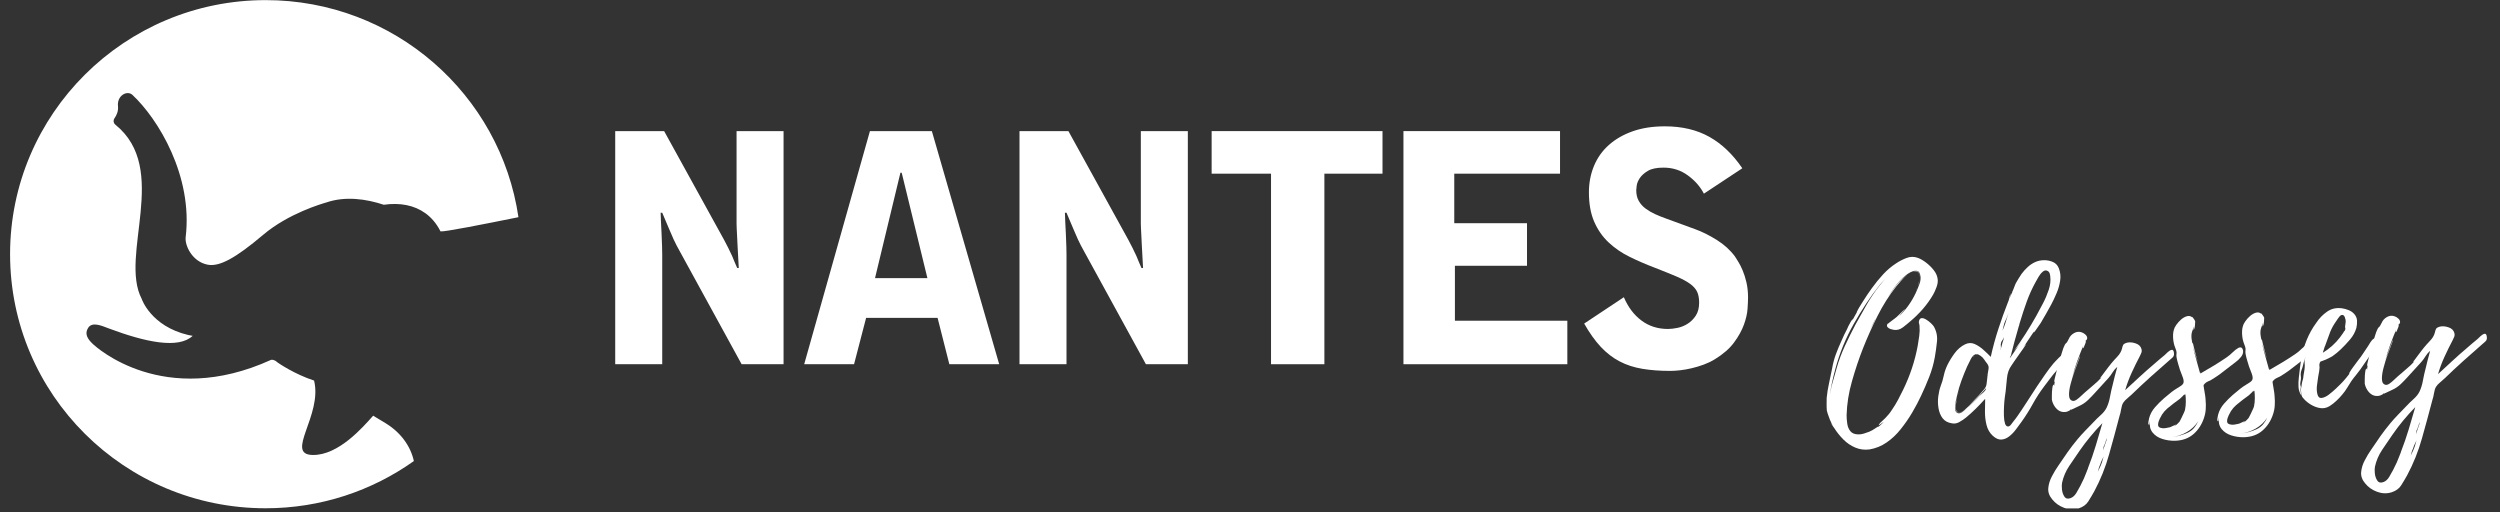
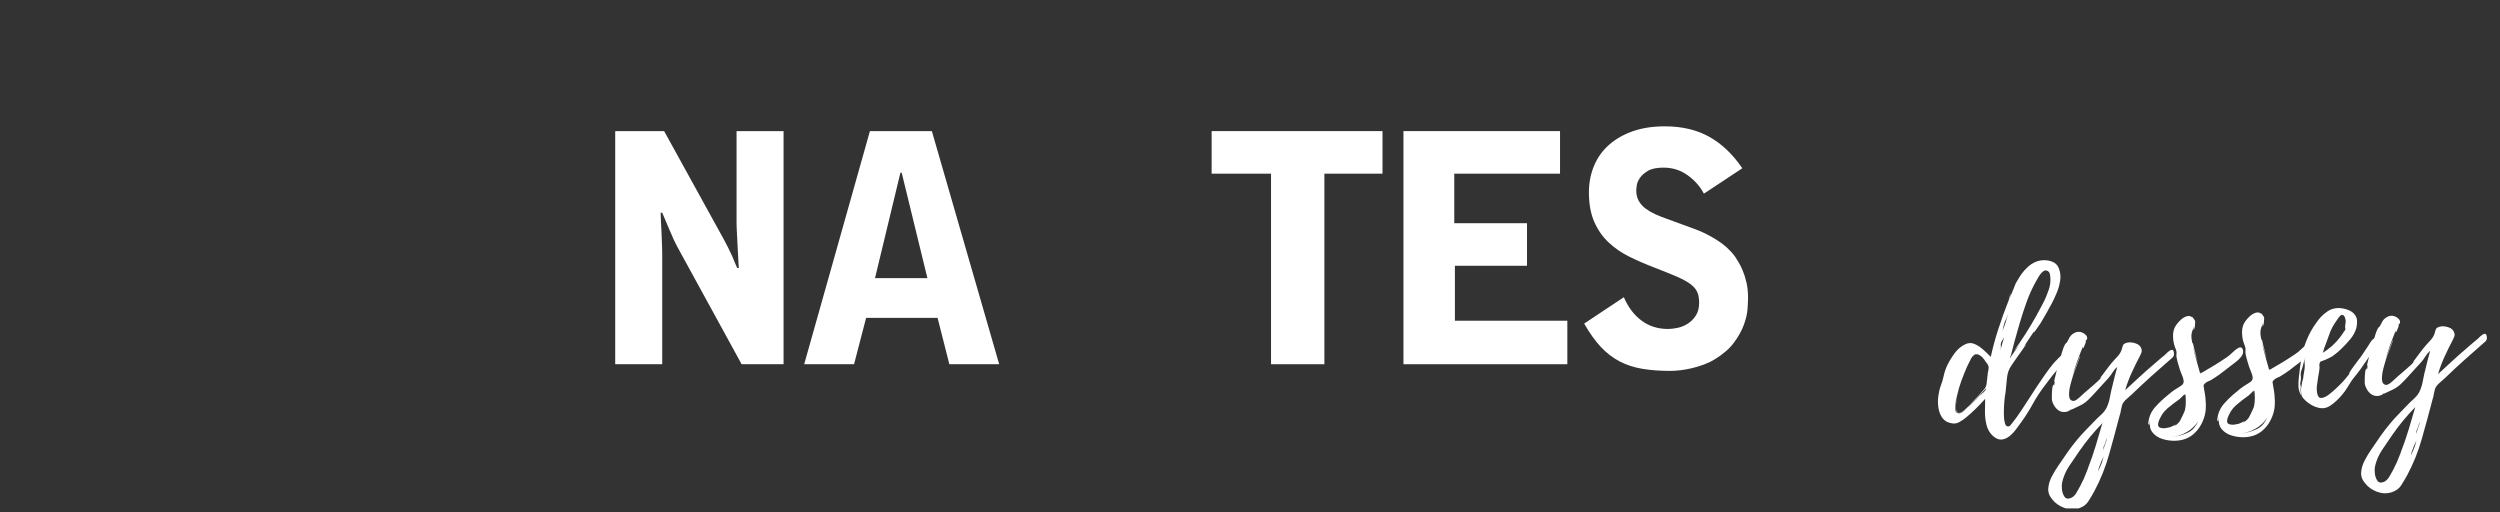
<svg xmlns="http://www.w3.org/2000/svg" width="800" zoomAndPan="magnify" viewBox="0 0 600 123" height="164" preserveAspectRatio="xMidYMid meet" version="1.0">
  <rect x="0" y="0" width="600" height="123" fill="#333333" stroke="none" />
  <defs>
    <g />
    <clipPath id="b2078da520">
      <path d="M 489 78 L 524 78 L 524 122.008 L 489 122.008 Z M 489 78 " clip-rule="nonzero" />
    </clipPath>
    <clipPath id="f392558284">
      <path d="M 564 74 L 597.578 74 L 597.578 119 L 564 119 Z M 564 74 " clip-rule="nonzero" />
    </clipPath>
    <clipPath id="d5cb26845a">
-       <path d="M 2.418 0 L 124.426 0 L 124.426 122 L 2.418 122 Z M 2.418 0 " clip-rule="nonzero" />
-     </clipPath>
+       </clipPath>
  </defs>
  <g fill="#ffffff" fill-opacity="1">
    <g transform="translate(438.543, 101.206)">
      <g>
-         <path d="M 21.984 -23.984 C 22.066 -24.504 22.266 -24.789 22.578 -24.844 C 22.898 -24.895 23.273 -24.789 23.703 -24.531 C 24.129 -24.281 24.52 -23.984 24.875 -23.641 C 25.227 -23.305 25.461 -23.039 25.578 -22.844 C 26.223 -21.707 26.473 -20.488 26.328 -19.188 C 26.191 -17.883 26.02 -16.645 25.812 -15.469 C 25.52 -13.844 25.066 -12.254 24.453 -10.703 C 23.848 -9.16 23.195 -7.656 22.5 -6.188 C 21.914 -4.926 21.211 -3.598 20.391 -2.203 C 19.566 -0.805 18.648 0.52 17.641 1.781 C 16.641 3.051 15.508 4.117 14.25 4.984 C 13 5.848 11.629 6.406 10.141 6.656 C 8.91 6.812 7.766 6.66 6.703 6.203 C 5.641 5.754 4.68 5.098 3.828 4.234 C 2.984 3.379 2.266 2.473 1.672 1.516 C 1.629 1.441 1.488 1.254 1.25 0.953 C 1.02 0.66 0.879 0.41 0.828 0.203 C 0.867 0.336 0.961 0.5 1.109 0.688 C 1.254 0.875 1.348 1.016 1.391 1.109 C 1.242 0.836 1.117 0.594 1.016 0.375 C 0.922 0.164 0.832 -0.039 0.75 -0.25 L 0.766 -0.156 C 0.766 -0.156 0.691 -0.336 0.547 -0.703 C 0.41 -1.066 0.27 -1.457 0.125 -1.875 C -0.008 -2.301 -0.082 -2.547 -0.094 -2.609 C -0.145 -3.117 -0.164 -3.629 -0.156 -4.141 C -0.145 -4.648 -0.141 -5.172 -0.141 -5.703 C -0.023 -6.879 0.16 -8.051 0.422 -9.219 C 0.68 -10.383 0.926 -11.551 1.156 -12.719 C 1.363 -13.926 1.664 -15.078 2.062 -16.172 C 2.469 -17.266 2.922 -18.352 3.422 -19.438 C 3.641 -19.938 3.852 -20.41 4.062 -20.859 C 4.281 -21.316 4.508 -21.77 4.75 -22.219 C 4.77 -22.32 4.875 -22.555 5.062 -22.922 C 5.25 -23.297 5.453 -23.672 5.672 -24.047 C 5.891 -24.422 6.039 -24.594 6.125 -24.562 L 5.828 -23.984 L 7.156 -26.359 L 7.047 -26.25 C 7.141 -26.426 7.238 -26.625 7.344 -26.844 C 7.457 -27.07 7.551 -27.242 7.625 -27.359 L 8.609 -28.938 C 8.953 -29.477 9.297 -30.008 9.641 -30.531 C 9.992 -31.062 10.352 -31.57 10.719 -32.062 C 11.539 -33.207 12.43 -34.301 13.391 -35.344 C 14.348 -36.383 15.398 -37.273 16.547 -38.016 C 17.305 -38.523 18.141 -38.953 19.047 -39.297 C 19.953 -39.641 20.859 -39.645 21.766 -39.312 C 22.422 -39.062 23.086 -38.672 23.766 -38.141 C 24.453 -37.609 25.051 -37.016 25.562 -36.359 C 26.082 -35.703 26.391 -35.016 26.484 -34.297 C 26.586 -33.734 26.504 -33.078 26.234 -32.328 C 25.961 -31.578 25.68 -30.957 25.391 -30.469 C 24.703 -29.281 23.891 -28.145 22.953 -27.062 C 22.016 -25.988 21.02 -25.008 19.969 -24.125 C 19.445 -23.664 18.848 -23.176 18.172 -22.656 C 17.504 -22.145 16.797 -21.938 16.047 -22.031 C 15.836 -22.062 15.566 -22.125 15.234 -22.219 C 14.91 -22.32 14.656 -22.477 14.469 -22.688 C 14.289 -22.906 14.281 -23.156 14.438 -23.438 C 14.426 -23.477 14.539 -23.551 14.781 -23.656 L 14.734 -23.656 C 14.766 -23.695 14.945 -23.836 15.281 -24.078 C 15.613 -24.316 15.93 -24.555 16.234 -24.797 C 16.535 -25.035 16.703 -25.172 16.734 -25.203 C 16.805 -25.273 16.988 -25.453 17.281 -25.734 C 17.57 -26.023 17.863 -26.312 18.156 -26.594 C 18.457 -26.883 18.625 -27.02 18.656 -27 C 18.656 -27 18.539 -26.863 18.312 -26.594 C 18.082 -26.32 17.848 -26.051 17.609 -25.781 C 17.367 -25.52 17.234 -25.352 17.203 -25.281 C 18.047 -26.07 18.801 -26.938 19.469 -27.875 C 20.145 -28.82 20.727 -29.816 21.219 -30.859 C 21.5 -31.453 21.797 -32.164 22.109 -33 C 22.43 -33.844 22.488 -34.617 22.281 -35.328 C 22.156 -35.828 21.914 -36.113 21.562 -36.188 C 21.219 -36.258 20.852 -36.223 20.469 -36.078 C 20.082 -35.941 19.723 -35.758 19.391 -35.531 C 18.367 -34.832 17.457 -33.969 16.656 -32.938 C 15.863 -31.906 15.148 -30.883 14.516 -29.875 C 15.148 -30.812 15.848 -31.781 16.609 -32.781 C 17.379 -33.781 18.242 -34.613 19.203 -35.281 C 18.68 -34.875 18.188 -34.391 17.719 -33.828 C 17.25 -33.273 16.863 -32.82 16.562 -32.469 C 14.844 -30.301 13.336 -27.926 12.047 -25.344 C 10.754 -22.77 9.598 -20.191 8.578 -17.609 C 7.609 -15.141 6.727 -12.516 5.938 -9.734 C 5.145 -6.961 4.711 -4.238 4.641 -1.562 C 4.641 -0.914 4.691 -0.238 4.797 0.469 C 4.898 1.188 5.148 1.789 5.547 2.281 C 5.941 2.77 6.551 3.023 7.375 3.047 C 7.852 3.066 8.316 3.004 8.766 2.859 C 9.223 2.711 9.66 2.562 10.078 2.406 C 10.336 2.289 10.57 2.176 10.781 2.062 C 11 1.945 11.207 1.816 11.406 1.672 C 11.406 1.672 11.488 1.613 11.656 1.5 C 11.82 1.383 11.977 1.289 12.125 1.219 C 12.281 1.145 12.305 1.16 12.203 1.266 C 12.473 1.086 12.711 0.891 12.922 0.672 C 13.129 0.461 13.348 0.25 13.578 0.031 C 13.547 0.031 13.43 0.109 13.234 0.266 C 13.047 0.43 12.848 0.578 12.641 0.703 C 12.441 0.836 12.344 0.906 12.344 0.906 C 12.375 0.664 12.613 0.348 13.062 -0.047 C 13.52 -0.453 13.812 -0.727 13.938 -0.875 C 14.207 -1.156 14.477 -1.457 14.75 -1.781 C 15.02 -2.102 15.266 -2.441 15.484 -2.797 C 16.035 -3.578 16.523 -4.375 16.953 -5.188 C 17.391 -6 17.805 -6.816 18.203 -7.641 C 19.879 -11.078 21.051 -14.625 21.719 -18.281 C 21.844 -19.039 21.961 -19.816 22.078 -20.609 C 22.191 -21.398 22.211 -22.188 22.141 -22.969 C 22.141 -23.133 22.109 -23.312 22.047 -23.5 C 21.984 -23.688 21.961 -23.848 21.984 -23.984 Z M 2.266 -12.891 C 2.785 -14.723 3.453 -16.508 4.266 -18.25 C 5.078 -20 5.922 -21.703 6.797 -23.359 C 7.672 -24.941 8.562 -26.523 9.469 -28.109 C 10.383 -29.691 11.398 -31.191 12.516 -32.609 C 12.816 -32.973 13.133 -33.359 13.469 -33.766 C 13.812 -34.18 14.16 -34.566 14.516 -34.922 C 14.191 -34.609 13.875 -34.27 13.562 -33.906 C 13.258 -33.551 12.957 -33.211 12.656 -32.891 C 11.469 -31.422 10.359 -29.898 9.328 -28.328 C 8.297 -26.766 7.312 -25.156 6.375 -23.5 C 5.438 -21.844 4.586 -20.098 3.828 -18.266 C 3.078 -16.43 2.457 -14.598 1.969 -12.766 C 1.645 -11.586 1.352 -10.383 1.094 -9.156 C 0.832 -7.926 0.645 -6.695 0.531 -5.469 C 0.645 -6.695 0.875 -7.941 1.219 -9.203 C 1.562 -10.473 1.91 -11.703 2.266 -12.891 Z M 21.219 -36.047 C 20.914 -36.023 20.695 -35.992 20.562 -35.953 C 21.195 -36.203 21.629 -36.176 21.859 -35.875 C 22.098 -35.582 22.195 -35.176 22.156 -34.656 C 22.164 -35.039 22.102 -35.363 21.969 -35.625 C 21.844 -35.883 21.594 -36.023 21.219 -36.047 Z M 21.703 -32.531 C 21.797 -32.801 21.891 -33.109 21.984 -33.453 C 22.086 -33.805 22.148 -34.156 22.172 -34.5 C 22.148 -34.156 22.098 -33.805 22.016 -33.453 C 21.93 -33.109 21.828 -32.801 21.703 -32.531 Z M 11.266 -24.047 C 11.203 -23.984 11.176 -23.938 11.188 -23.906 C 11.188 -23.906 11.18 -23.91 11.172 -23.922 C 11.172 -23.941 11.188 -23.969 11.219 -24 L 10.203 -22 L 11.141 -23.734 L 11.328 -24.109 L 11.219 -24 Z M 21.578 -32.062 C 21.516 -31.82 21.438 -31.645 21.344 -31.531 Z M 11.375 -24.203 L 11.594 -24.734 L 11.266 -24.109 L 11.328 -24.156 Z M 19.797 -35.672 C 19.734 -35.598 19.664 -35.555 19.594 -35.547 Z M 10.062 -21.641 L 9.906 -21.422 Z M 10.062 -21.641 " />
-       </g>
+         </g>
    </g>
  </g>
  <g fill="#ffffff" fill-opacity="1">
    <g transform="translate(466.095, 99.792)">
      <g>
        <path d="M 29.562 -14.016 C 29.664 -13.379 29.43 -12.789 28.859 -12.25 C 28.297 -11.707 27.82 -11.223 27.438 -10.797 C 26.914 -10.211 26.414 -9.598 25.938 -8.953 C 25.457 -8.316 24.977 -7.68 24.5 -7.047 C 23.5 -5.734 22.594 -4.336 21.781 -2.859 C 20.969 -1.379 20.066 0.051 19.078 1.438 C 18.691 1.969 18.254 2.562 17.766 3.219 C 17.285 3.875 16.75 4.438 16.156 4.906 C 15.562 5.383 14.93 5.648 14.266 5.703 C 13.598 5.754 12.906 5.457 12.188 4.812 C 11.438 4.125 10.93 3.254 10.672 2.203 C 10.41 1.16 10.285 0.078 10.297 -1.047 C 10.305 -2.172 10.32 -3.18 10.344 -4.078 C 9.633 -3.285 8.891 -2.5 8.109 -1.719 C 7.328 -0.945 6.516 -0.211 5.672 0.484 C 5.203 0.848 4.691 1.188 4.141 1.5 C 3.598 1.82 3.016 1.926 2.391 1.812 C 1.391 1.664 0.633 1.254 0.125 0.578 C -0.375 -0.086 -0.703 -0.895 -0.859 -1.844 C -1.016 -2.801 -1.031 -3.75 -0.906 -4.688 C -0.781 -5.633 -0.586 -6.457 -0.328 -7.156 C -0.016 -7.957 0.227 -8.781 0.406 -9.625 C 0.582 -10.477 0.867 -11.32 1.266 -12.156 C 1.734 -13.113 2.316 -14.066 3.016 -15.016 C 3.723 -15.973 4.562 -16.688 5.531 -17.156 C 6.32 -17.539 7.094 -17.562 7.844 -17.219 C 8.602 -16.875 9.312 -16.398 9.969 -15.797 C 10.633 -15.203 11.207 -14.648 11.688 -14.141 C 12.188 -16.422 12.797 -18.66 13.516 -20.859 C 14.234 -23.066 15.02 -25.254 15.875 -27.422 C 15.945 -27.492 16.039 -27.805 16.156 -28.359 C 16.27 -28.91 16.426 -29.258 16.625 -29.406 C 16.531 -29.332 16.438 -29.129 16.344 -28.797 C 16.258 -28.473 16.195 -28.207 16.156 -28 C 16.227 -28.27 16.332 -28.555 16.469 -28.859 C 16.613 -29.16 16.75 -29.445 16.875 -29.719 L 16.828 -29.719 C 16.879 -29.789 16.969 -29.984 17.094 -30.297 C 17.219 -30.609 17.336 -30.922 17.453 -31.234 C 17.578 -31.547 17.656 -31.734 17.688 -31.797 C 17.906 -32.18 18.129 -32.562 18.359 -32.938 C 18.598 -33.312 18.832 -33.676 19.062 -34.031 C 19.508 -34.645 20.02 -35.211 20.594 -35.734 C 21.164 -36.254 21.785 -36.656 22.453 -36.938 C 23.086 -37.207 23.781 -37.344 24.531 -37.344 C 25.281 -37.344 25.977 -37.195 26.625 -36.906 C 27.27 -36.625 27.734 -36.129 28.016 -35.422 C 28.391 -34.473 28.5 -33.484 28.344 -32.453 C 28.195 -31.422 27.91 -30.41 27.484 -29.422 C 27.066 -28.43 26.641 -27.531 26.203 -26.719 C 25.797 -25.977 25.379 -25.227 24.953 -24.469 C 24.535 -23.719 24.109 -22.984 23.672 -22.266 L 22.422 -20.469 L 21.984 -19.922 C 22.047 -20.066 22.062 -20.16 22.031 -20.203 L 21.641 -19.609 L 21.688 -19.609 L 21.641 -19.609 L 21.5 -19.406 L 19.453 -16.328 C 19.578 -16.504 19.719 -16.691 19.875 -16.891 C 20.039 -17.086 20.141 -17.172 20.172 -17.141 C 20.172 -17.141 20.004 -16.895 19.672 -16.406 C 19.348 -15.926 18.961 -15.379 18.516 -14.766 C 18.066 -14.148 17.66 -13.57 17.297 -13.031 C 16.941 -12.5 16.727 -12.18 16.656 -12.078 C 16.051 -11.254 15.691 -10.242 15.578 -9.047 C 15.473 -7.848 15.363 -6.754 15.25 -5.766 C 15.219 -5.523 15.156 -5.094 15.062 -4.469 C 14.977 -3.844 14.914 -3.129 14.875 -2.328 C 14.832 -1.523 14.82 -0.75 14.844 0 C 14.863 0.75 14.953 1.367 15.109 1.859 C 15.273 2.348 15.531 2.582 15.875 2.562 C 16.113 2.551 16.352 2.379 16.594 2.047 C 16.832 1.711 17.016 1.473 17.141 1.328 C 17.492 0.898 17.828 0.457 18.141 0 C 18.453 -0.469 18.77 -0.93 19.094 -1.391 C 19.727 -2.348 20.352 -3.305 20.969 -4.266 C 21.594 -5.223 22.207 -6.172 22.812 -7.109 C 23.438 -8.023 24.066 -8.945 24.703 -9.875 C 25.336 -10.801 26.008 -11.691 26.719 -12.547 C 26.789 -12.617 26.961 -12.805 27.234 -13.109 C 27.516 -13.41 27.805 -13.711 28.109 -14.016 C 28.422 -14.328 28.719 -14.516 29 -14.578 C 29.289 -14.648 29.477 -14.484 29.562 -14.078 Z M 10.938 -9.672 L 10.922 -9.875 C 10.992 -10.363 11.07 -10.82 11.156 -11.25 C 11.238 -11.688 11.133 -12.102 10.844 -12.5 C 10.582 -12.82 10.332 -13.164 10.094 -13.531 C 9.852 -13.895 9.555 -14.191 9.203 -14.422 C 9.055 -14.516 8.895 -14.609 8.719 -14.703 C 8.551 -14.797 8.379 -14.801 8.203 -14.719 C 8.141 -14.719 8.086 -14.703 8.047 -14.672 L 8.312 -14.844 C 7.758 -14.77 7.297 -14.379 6.922 -13.672 C 6.555 -12.973 6.25 -12.348 6 -11.797 C 5.52 -10.703 5.066 -9.578 4.641 -8.422 C 4.223 -7.273 3.879 -6.102 3.609 -4.906 C 3.547 -4.625 3.441 -4.172 3.297 -3.547 C 3.16 -2.93 3.098 -2.332 3.109 -1.75 C 3.129 -1.164 3.348 -0.797 3.766 -0.641 C 4.078 -0.523 4.445 -0.613 4.875 -0.906 C 5.301 -1.207 5.66 -1.504 5.953 -1.797 C 5.629 -1.504 5.301 -1.254 4.969 -1.047 C 4.633 -0.848 4.348 -0.758 4.109 -0.781 C 3.566 -0.781 3.27 -1.098 3.219 -1.734 C 3.176 -2.367 3.27 -3.109 3.5 -3.953 C 3.727 -4.797 3.941 -5.566 4.141 -6.266 C 3.93 -5.598 3.727 -4.844 3.531 -4 C 3.344 -3.156 3.266 -2.426 3.297 -1.812 C 3.328 -1.195 3.582 -0.863 4.062 -0.812 C 4.469 -0.801 4.898 -0.988 5.359 -1.375 C 5.816 -1.758 6.266 -2.188 6.703 -2.656 C 7.141 -3.125 7.473 -3.484 7.703 -3.734 C 8.086 -4.129 8.473 -4.531 8.859 -4.938 C 9.242 -5.352 9.613 -5.781 9.969 -6.219 C 10.395 -6.664 10.633 -7.156 10.688 -7.688 C 10.75 -8.227 10.816 -8.805 10.891 -9.422 C 10.891 -9.422 10.883 -9.445 10.875 -9.5 C 10.875 -9.551 10.895 -9.609 10.938 -9.672 Z M 18.547 -21.906 C 18.516 -21.875 18.504 -21.82 18.516 -21.75 L 18.375 -21.5 C 18.352 -21.32 18.344 -21.234 18.344 -21.234 C 17.695 -19.023 17.094 -16.797 16.531 -14.547 C 16.562 -14.609 16.641 -14.707 16.766 -14.844 C 16.641 -14.676 16.531 -14.508 16.438 -14.344 C 16.352 -14.188 16.289 -14.023 16.25 -13.859 L 16.453 -14.062 L 16.781 -14.547 L 19.203 -18.062 L 18.25 -16.734 L 17.188 -15.5 C 19.164 -18.219 20.988 -21.07 22.656 -24.062 C 23.125 -24.914 23.641 -25.879 24.203 -26.953 C 24.766 -28.023 25.227 -29.113 25.594 -30.219 C 25.969 -31.32 26.094 -32.391 25.969 -33.422 C 25.957 -33.66 25.91 -33.91 25.828 -34.172 C 25.742 -34.441 25.578 -34.641 25.328 -34.766 C 24.941 -34.984 24.551 -34.922 24.156 -34.578 C 23.758 -34.234 23.422 -33.812 23.141 -33.312 C 22.859 -32.82 22.641 -32.438 22.484 -32.156 C 21.648 -30.656 20.93 -29.078 20.328 -27.422 C 19.734 -25.766 19.188 -24.102 18.688 -22.438 L 18.688 -22.375 C 18.688 -22.375 18.676 -22.359 18.656 -22.328 C 18.645 -22.297 18.625 -22.242 18.594 -22.172 L 18.594 -22.125 C 18.562 -22.082 18.547 -22.008 18.547 -21.906 Z M 14.484 -17.5 C 14.535 -17.645 14.609 -17.863 14.703 -18.156 C 14.797 -18.445 14.836 -18.695 14.828 -18.906 C 14.805 -18.695 14.707 -18.469 14.531 -18.219 C 14.352 -17.977 14.234 -17.77 14.172 -17.594 C 14.078 -17.281 14.055 -16.969 14.109 -16.656 C 14.16 -16.352 14.094 -16.062 13.906 -15.781 C 13.977 -15.789 14.008 -15.832 14 -15.906 C 14.062 -15.969 14.148 -16.211 14.266 -16.641 C 14.391 -17.078 14.461 -17.363 14.484 -17.5 Z M 7.078 -2.938 L 6.297 -2.172 L 6.344 -2.172 C 6.695 -2.492 7.051 -2.828 7.406 -3.172 C 7.77 -3.523 8.117 -3.875 8.453 -4.219 C 8.703 -4.52 9.113 -4.914 9.688 -5.406 C 10.27 -5.895 10.566 -6.305 10.578 -6.641 C 9.473 -5.359 8.305 -4.125 7.078 -2.938 Z M 15.172 -22.188 C 15.285 -22.57 15.414 -22.984 15.562 -23.422 C 15.719 -23.859 15.852 -24.285 15.969 -24.703 C 15.844 -24.359 15.711 -24.008 15.578 -23.656 C 15.441 -23.301 15.297 -22.984 15.141 -22.703 C 14.984 -22.359 14.863 -21.988 14.781 -21.594 C 14.707 -21.195 14.613 -20.805 14.5 -20.422 C 14.77 -21.016 14.992 -21.602 15.172 -22.188 Z M 18.516 -21.75 L 18.375 -21.5 C 18.375 -21.457 18.363 -21.41 18.344 -21.359 C 18.332 -21.316 18.332 -21.273 18.344 -21.234 Z M 7.812 -14.453 C 7.75 -14.379 7.68 -14.297 7.609 -14.203 C 7.547 -14.117 7.484 -14.078 7.422 -14.078 C 7.453 -14.078 7.5 -14.117 7.562 -14.203 C 7.625 -14.297 7.707 -14.379 7.812 -14.453 Z M 9.25 -14.625 L 9.547 -14.438 C 9.484 -14.5 9.383 -14.562 9.25 -14.625 Z M 19.312 -16.062 C 19.312 -16.062 19.316 -16.078 19.328 -16.109 C 19.348 -16.148 19.375 -16.188 19.406 -16.219 C 19.344 -16.145 19.312 -16.094 19.312 -16.062 Z M 19.406 -16.219 C 19.406 -16.219 19.41 -16.223 19.422 -16.234 C 19.441 -16.254 19.453 -16.285 19.453 -16.328 Z M 19.406 -16.219 " />
      </g>
    </g>
  </g>
  <g clip-path="url(#b2078da520)">
    <g fill="#ffffff" fill-opacity="1">
      <g transform="translate(492.573, 98.434)">
        <g>
          <path d="M 29.172 -13.75 C 29.254 -13.27 29.129 -12.883 28.797 -12.594 C 28.461 -12.312 28.129 -12.02 27.797 -11.719 L 23.531 -7.953 C 22.781 -7.285 22.031 -6.598 21.281 -5.891 C 20.531 -5.18 19.781 -4.469 19.031 -3.75 C 18.727 -3.457 18.375 -3.145 17.969 -2.812 C 17.562 -2.488 17.234 -2.133 16.984 -1.75 C 16.766 -1.395 16.602 -0.883 16.5 -0.219 C 16.395 0.438 16.266 0.984 16.109 1.422 C 15.316 4.461 14.484 7.531 13.609 10.625 C 12.742 13.719 11.562 16.664 10.062 19.469 C 9.594 20.312 9.113 21.117 8.625 21.891 C 8.133 22.672 7.375 23.227 6.344 23.562 C 5.195 23.926 4.031 23.891 2.844 23.453 C 1.656 23.016 0.695 22.336 -0.031 21.422 C -0.758 20.566 -1.078 19.66 -0.984 18.703 C -0.898 17.754 -0.609 16.812 -0.109 15.875 C 0.379 14.938 0.883 14.098 1.406 13.359 C 2.133 12.266 2.879 11.176 3.641 10.094 C 4.41 9.008 5.219 7.961 6.062 6.953 C 6.656 6.242 7.273 5.555 7.922 4.891 C 8.578 4.223 9.227 3.551 9.875 2.875 C 10.332 2.375 10.895 1.82 11.562 1.219 C 12.238 0.625 12.727 0.008 13.031 -0.625 C 13.406 -1.426 13.676 -2.312 13.844 -3.281 C 14.02 -4.25 14.223 -5.16 14.453 -6.016 C 14.617 -6.734 14.797 -7.457 14.984 -8.188 C 15.172 -8.926 15.367 -9.66 15.578 -10.391 C 15.172 -10.055 14.801 -9.625 14.469 -9.094 C 14.145 -8.562 13.805 -8.098 13.453 -7.703 L 10.234 -4.172 C 9.723 -3.598 9.164 -3.02 8.562 -2.438 C 7.957 -1.852 7.289 -1.395 6.562 -1.062 C 6.457 -1.02 6.227 -0.91 5.875 -0.734 C 5.531 -0.566 5.207 -0.414 4.906 -0.281 C 4.613 -0.145 4.453 -0.07 4.422 -0.062 L 4.5 -0.188 L 4.219 -0.062 C 4.383 -0.07 4.316 -0.004 4.016 0.141 C 3.711 0.297 3.508 0.379 3.406 0.391 C 2.832 0.523 2.281 0.469 1.75 0.219 C 1.27 -0.031 0.859 -0.414 0.516 -0.938 C 0.18 -1.469 -0.031 -1.992 -0.125 -2.516 C -0.133 -2.648 -0.133 -3.004 -0.125 -3.578 C -0.125 -4.16 -0.086 -4.734 -0.016 -5.297 C 0.055 -5.859 0.18 -6.129 0.359 -6.109 C 0.422 -6.117 0.438 -6.07 0.406 -5.969 C 0.383 -5.863 0.391 -5.797 0.422 -5.766 C 0.441 -5.93 0.461 -6.117 0.484 -6.328 C 0.516 -6.535 0.547 -6.723 0.578 -6.891 L 0.469 -6.781 C 0.406 -6.77 0.438 -7.035 0.562 -7.578 C 0.688 -8.117 0.844 -8.754 1.031 -9.484 C 1.219 -10.211 1.395 -10.867 1.562 -11.453 C 1.738 -12.047 1.844 -12.395 1.875 -12.5 C 2.051 -13.02 2.219 -13.555 2.375 -14.109 C 2.531 -14.672 2.734 -15.195 2.984 -15.688 C 3.078 -15.863 3.18 -15.992 3.297 -16.078 C 3.41 -16.172 3.504 -16.285 3.578 -16.422 C 3.629 -16.504 3.688 -16.613 3.75 -16.75 C 3.812 -16.883 3.879 -17.008 3.953 -17.125 C 4.191 -17.707 4.613 -18.164 5.219 -18.5 C 5.832 -18.844 6.453 -18.895 7.078 -18.656 C 7.367 -18.57 7.664 -18.383 7.969 -18.094 C 8.27 -17.812 8.395 -17.492 8.344 -17.141 C 8.312 -17.004 8.238 -16.891 8.125 -16.797 C 8.008 -16.703 7.922 -16.609 7.859 -16.516 C 7.891 -16.516 7.91 -16.52 7.922 -16.531 C 7.941 -16.551 7.973 -16.562 8.016 -16.562 C 8.078 -16.562 8.055 -16.41 7.953 -16.109 C 7.848 -15.816 7.734 -15.531 7.609 -15.25 C 7.492 -14.977 7.406 -14.844 7.344 -14.844 C 7.301 -14.832 7.289 -14.906 7.312 -15.062 C 7.344 -15.219 7.375 -15.348 7.406 -15.453 C 6.914 -14.266 6.438 -13.039 5.969 -11.781 C 5.508 -10.531 5.113 -9.266 4.781 -7.984 C 4.863 -8.223 4.988 -8.609 5.156 -9.141 C 5.332 -9.68 5.535 -10.25 5.766 -10.844 C 5.992 -11.445 6.191 -11.957 6.359 -12.375 C 6.523 -12.789 6.625 -13 6.656 -13 C 6.695 -13 6.578 -12.648 6.297 -11.953 C 6.023 -11.254 5.703 -10.391 5.328 -9.359 C 4.961 -8.336 4.645 -7.305 4.375 -6.266 C 4.102 -5.234 3.977 -4.344 4 -3.594 C 4.02 -2.844 4.27 -2.395 4.75 -2.25 C 5.07 -2.156 5.422 -2.238 5.797 -2.5 C 6.172 -2.758 6.539 -3.066 6.906 -3.422 C 7.281 -3.785 7.555 -4.039 7.734 -4.188 C 8.379 -4.77 9.086 -5.379 9.859 -6.016 C 10.629 -6.648 11.273 -7.27 11.797 -7.875 C 11.754 -7.844 11.703 -7.805 11.641 -7.766 C 11.578 -7.723 11.516 -7.703 11.453 -7.703 C 11.453 -7.703 11.57 -7.859 11.812 -8.172 C 12.051 -8.492 12.328 -8.863 12.641 -9.281 C 12.961 -9.695 13.258 -10.086 13.531 -10.453 C 13.801 -10.816 13.988 -11.055 14.094 -11.172 C 14.508 -11.672 15 -12.219 15.562 -12.812 C 16.133 -13.406 16.508 -14.035 16.688 -14.703 C 16.77 -15.086 16.867 -15.398 16.984 -15.641 C 17.109 -15.879 17.438 -16.066 17.969 -16.203 C 18.57 -16.336 19.25 -16.273 20 -16.016 C 20.75 -15.766 21.211 -15.305 21.391 -14.641 C 21.473 -14.328 21.469 -14.051 21.375 -13.812 C 21.289 -13.57 21.172 -13.305 21.016 -13.016 C 20.328 -11.711 19.664 -10.367 19.031 -8.984 C 18.395 -7.598 17.875 -6.203 17.469 -4.797 C 18.613 -5.848 19.75 -6.895 20.875 -7.938 C 22.008 -8.988 23.18 -10.023 24.391 -11.047 C 24.816 -11.441 25.242 -11.812 25.672 -12.156 C 26.098 -12.5 26.523 -12.852 26.953 -13.219 C 27.109 -13.395 27.352 -13.629 27.688 -13.922 C 28.02 -14.223 28.332 -14.406 28.625 -14.469 C 28.926 -14.531 29.109 -14.289 29.172 -13.75 Z M 8.547 13.906 C 9.242 12.125 9.863 10.332 10.406 8.531 C 10.945 6.727 11.477 4.926 12 3.125 C 10.988 4.164 10.023 5.238 9.109 6.344 C 8.191 7.445 7.316 8.602 6.484 9.812 C 5.703 10.945 4.891 12.141 4.047 13.391 C 3.211 14.648 2.641 15.988 2.328 17.406 C 2.242 17.781 2.234 18.316 2.297 19.016 C 2.367 19.711 2.57 20.301 2.906 20.781 C 3.238 21.258 3.742 21.363 4.422 21.094 C 4.953 20.883 5.398 20.469 5.766 19.844 C 6.129 19.219 6.438 18.672 6.688 18.203 C 7.332 16.984 7.863 15.797 8.281 14.641 C 8.281 14.641 8.285 14.625 8.297 14.594 C 8.316 14.562 8.328 14.523 8.328 14.484 C 8.328 14.484 8.328 14.473 8.328 14.453 C 8.328 14.441 8.344 14.438 8.375 14.438 L 8.375 14.391 L 8.547 13.969 Z M 11.484 13.047 C 11.359 13.285 11.25 13.562 11.156 13.875 C 11.07 14.188 10.988 14.488 10.906 14.781 L 11.312 13.922 C 11.562 13.43 11.758 12.953 11.906 12.484 C 12.062 12.016 12.191 11.555 12.297 11.109 C 12.148 11.422 12 11.742 11.844 12.078 C 11.688 12.41 11.566 12.734 11.484 13.047 Z M 12.938 7.375 C 13 7.238 13.016 7.094 12.984 6.938 C 12.961 6.789 12.938 6.648 12.906 6.516 C 12.977 6.785 12.945 7.102 12.812 7.469 C 12.676 7.832 12.566 8.141 12.484 8.391 C 12.379 8.523 12.305 8.711 12.266 8.953 C 12.234 9.203 12.191 9.441 12.141 9.672 Z M 11.531 11.812 C 11.582 11.738 11.645 11.633 11.719 11.5 Z M 11.531 11.812 " />
        </g>
      </g>
    </g>
  </g>
  <g fill="#ffffff" fill-opacity="1">
    <g transform="translate(518.643, 97.096)">
      <g>
        <path d="M 19.688 -13.062 L 19.688 -13.016 C 19.77 -12.461 19.609 -11.938 19.203 -11.438 C 18.805 -10.938 18.336 -10.492 17.797 -10.109 C 17.266 -9.723 16.816 -9.379 16.453 -9.078 C 15.734 -8.504 15.008 -7.945 14.281 -7.406 C 13.562 -6.875 12.801 -6.367 12 -5.891 C 11.801 -5.785 11.566 -5.676 11.297 -5.562 C 11.023 -5.445 10.797 -5.301 10.609 -5.125 C 10.336 -4.863 10.203 -4.688 10.203 -4.594 C 10.211 -4.508 10.25 -4.266 10.312 -3.859 C 10.395 -3.422 10.473 -2.961 10.547 -2.484 C 10.629 -2.016 10.68 -1.539 10.703 -1.062 C 10.773 -0.344 10.785 0.375 10.734 1.094 C 10.691 1.812 10.551 2.52 10.312 3.219 C 9.781 4.812 8.93 6.109 7.766 7.109 C 6.609 8.109 5.145 8.633 3.375 8.688 C 2.312 8.707 1.289 8.562 0.312 8.25 C -0.656 7.945 -1.43 7.438 -2.016 6.719 C -2.598 6 -2.816 5.066 -2.672 3.922 C -2.703 3.973 -2.734 4.148 -2.766 4.453 C -2.805 4.766 -2.848 4.898 -2.891 4.859 C -3.055 4.773 -3.098 4.523 -3.016 4.109 C -2.941 3.691 -2.891 3.414 -2.859 3.281 C -2.598 2.301 -2.117 1.414 -1.422 0.625 C -0.734 -0.156 -0.031 -0.859 0.688 -1.484 C 1.125 -1.836 1.547 -2.188 1.953 -2.531 C 2.359 -2.883 2.773 -3.207 3.203 -3.5 C 3.535 -3.727 3.984 -4.008 4.547 -4.344 C 5.109 -4.676 5.398 -5.016 5.422 -5.359 C 5.473 -5.734 5.367 -6.227 5.109 -6.844 C 4.859 -7.469 4.672 -7.961 4.547 -8.328 C 4.422 -8.797 4.273 -9.281 4.109 -9.781 C 3.953 -10.289 3.828 -10.801 3.734 -11.312 C 3.68 -11.656 3.676 -11.945 3.719 -12.188 C 3.758 -12.426 3.734 -12.695 3.641 -13 C 3.484 -13.395 3.344 -13.785 3.219 -14.172 C 3.094 -14.566 3.004 -14.984 2.953 -15.422 C 2.898 -15.867 2.879 -16.305 2.891 -16.734 C 2.898 -17.16 2.969 -17.578 3.094 -17.984 C 3.164 -18.305 3.363 -18.695 3.688 -19.156 C 4.008 -19.613 4.383 -20.031 4.812 -20.406 C 5.25 -20.789 5.703 -21.051 6.172 -21.188 C 6.648 -21.332 7.07 -21.266 7.438 -20.984 C 7.426 -21.117 7.535 -21.031 7.766 -20.719 C 8.004 -20.406 8.148 -20.16 8.203 -19.984 C 8.203 -19.922 8.191 -19.719 8.172 -19.375 C 8.16 -19.031 8.117 -18.703 8.047 -18.391 C 7.984 -18.086 7.898 -17.938 7.797 -17.938 C 7.797 -17.938 7.805 -18.023 7.828 -18.203 C 7.848 -18.391 7.875 -18.57 7.906 -18.75 C 7.789 -18.395 7.66 -18.035 7.516 -17.672 C 7.379 -17.316 7.305 -16.953 7.297 -16.578 C 7.285 -16.234 7.312 -15.883 7.375 -15.531 C 7.438 -15.176 7.5 -14.844 7.562 -14.531 C 7.551 -14.664 7.578 -14.758 7.641 -14.812 C 7.641 -14.812 7.695 -14.562 7.812 -14.062 C 7.926 -13.57 8.082 -12.953 8.281 -12.203 C 8.488 -11.461 8.688 -10.742 8.875 -10.047 C 8.656 -10.711 8.426 -11.414 8.188 -12.156 C 7.945 -12.895 7.766 -13.5 7.641 -13.969 C 7.898 -12.852 8.188 -11.75 8.5 -10.656 C 8.812 -9.562 9.113 -8.473 9.406 -7.391 C 9.469 -7.461 9.477 -7.598 9.438 -7.797 C 9.52 -7.609 9.562 -7.516 9.562 -7.516 C 10.656 -8.148 11.719 -8.773 12.75 -9.391 C 13.781 -10.016 14.801 -10.676 15.812 -11.375 C 16.281 -11.695 16.738 -12.082 17.188 -12.531 C 17.645 -12.988 18.109 -13.348 18.578 -13.609 C 19.129 -13.879 19.5 -13.695 19.688 -13.062 Z M -0.078 5.594 C 0.305 5.707 0.691 5.727 1.078 5.656 C 1.461 5.582 1.828 5.508 2.172 5.438 L 3.578 4.797 C 3.609 4.828 3.551 4.895 3.406 5 C 3.258 5.113 3.191 5.188 3.203 5.219 C 3.754 4.852 4.254 4.367 4.703 3.766 L 4.469 3.984 C 4.594 3.836 4.754 3.551 4.953 3.125 C 5.16 2.707 5.348 2.305 5.516 1.922 C 5.68 1.535 5.766 1.305 5.766 1.234 C 5.891 0.617 5.953 0.004 5.953 -0.609 C 5.961 -1.234 5.93 -1.852 5.859 -2.469 C 5.828 -2.414 5.781 -2.375 5.719 -2.344 C 5.656 -2.312 5.594 -2.27 5.531 -2.219 L 5.859 -2.562 L 5.281 -2.172 C 5.438 -2.242 5.359 -2.145 5.047 -1.875 C 4.742 -1.602 4.562 -1.43 4.5 -1.359 L 3.016 -0.266 C 2.516 0.109 2.008 0.516 1.5 0.953 C 1 1.391 0.578 1.875 0.234 2.406 C 0.098 2.613 -0.082 2.953 -0.312 3.422 C -0.551 3.898 -0.68 4.352 -0.703 4.781 C -0.734 5.207 -0.523 5.477 -0.078 5.594 Z M 6.438 6.734 C 7.102 6.398 7.617 6 7.984 5.531 C 8.359 5.07 8.672 4.562 8.922 4 C 8.223 5.094 7.297 5.969 6.141 6.625 C 4.984 7.281 3.77 7.676 2.5 7.812 C 3.906 7.664 5.219 7.305 6.438 6.734 Z M 9.438 -7.953 C 9.395 -8.129 9.336 -8.344 9.266 -8.594 C 9.203 -8.852 9.129 -9.113 9.047 -9.375 C 9.203 -8.875 9.332 -8.398 9.438 -7.953 Z M 10.375 -2.688 C 10.375 -2.719 10.359 -2.758 10.328 -2.812 C 10.305 -2.863 10.297 -2.906 10.297 -2.938 C 10.305 -2.801 10.332 -2.719 10.375 -2.688 Z M 10.375 -2.688 " />
      </g>
    </g>
  </g>
  <g fill="#ffffff" fill-opacity="1">
    <g transform="translate(535.204, 96.246)">
      <g>
        <path d="M 19.688 -13.062 L 19.688 -13.016 C 19.77 -12.461 19.609 -11.938 19.203 -11.438 C 18.805 -10.938 18.336 -10.492 17.797 -10.109 C 17.266 -9.723 16.816 -9.379 16.453 -9.078 C 15.734 -8.504 15.008 -7.945 14.281 -7.406 C 13.562 -6.875 12.801 -6.367 12 -5.891 C 11.801 -5.785 11.566 -5.676 11.297 -5.562 C 11.023 -5.445 10.797 -5.301 10.609 -5.125 C 10.336 -4.863 10.203 -4.688 10.203 -4.594 C 10.211 -4.508 10.25 -4.266 10.312 -3.859 C 10.395 -3.422 10.473 -2.961 10.547 -2.484 C 10.629 -2.016 10.68 -1.539 10.703 -1.062 C 10.773 -0.344 10.785 0.375 10.734 1.094 C 10.691 1.812 10.551 2.52 10.312 3.219 C 9.781 4.812 8.93 6.109 7.766 7.109 C 6.609 8.109 5.145 8.633 3.375 8.688 C 2.312 8.707 1.289 8.562 0.312 8.25 C -0.656 7.945 -1.43 7.438 -2.016 6.719 C -2.598 6 -2.816 5.066 -2.672 3.922 C -2.703 3.973 -2.734 4.148 -2.766 4.453 C -2.805 4.766 -2.848 4.898 -2.891 4.859 C -3.055 4.773 -3.098 4.523 -3.016 4.109 C -2.941 3.691 -2.891 3.414 -2.859 3.281 C -2.598 2.301 -2.117 1.414 -1.422 0.625 C -0.734 -0.156 -0.031 -0.859 0.688 -1.484 C 1.125 -1.836 1.547 -2.188 1.953 -2.531 C 2.359 -2.883 2.773 -3.207 3.203 -3.5 C 3.535 -3.727 3.984 -4.008 4.547 -4.344 C 5.109 -4.676 5.398 -5.016 5.422 -5.359 C 5.473 -5.734 5.367 -6.227 5.109 -6.844 C 4.859 -7.469 4.672 -7.961 4.547 -8.328 C 4.422 -8.797 4.273 -9.281 4.109 -9.781 C 3.953 -10.289 3.828 -10.801 3.734 -11.312 C 3.68 -11.656 3.676 -11.945 3.719 -12.188 C 3.758 -12.426 3.734 -12.695 3.641 -13 C 3.484 -13.395 3.344 -13.785 3.219 -14.172 C 3.094 -14.566 3.004 -14.984 2.953 -15.422 C 2.898 -15.867 2.879 -16.305 2.891 -16.734 C 2.898 -17.16 2.969 -17.578 3.094 -17.984 C 3.164 -18.305 3.363 -18.695 3.688 -19.156 C 4.008 -19.613 4.383 -20.031 4.812 -20.406 C 5.25 -20.789 5.703 -21.051 6.172 -21.188 C 6.648 -21.332 7.07 -21.266 7.438 -20.984 C 7.426 -21.117 7.535 -21.031 7.766 -20.719 C 8.004 -20.406 8.148 -20.16 8.203 -19.984 C 8.203 -19.922 8.191 -19.719 8.172 -19.375 C 8.16 -19.031 8.117 -18.703 8.047 -18.391 C 7.984 -18.086 7.898 -17.938 7.797 -17.938 C 7.797 -17.938 7.805 -18.023 7.828 -18.203 C 7.848 -18.391 7.875 -18.57 7.906 -18.75 C 7.789 -18.395 7.66 -18.035 7.516 -17.672 C 7.379 -17.316 7.305 -16.953 7.297 -16.578 C 7.285 -16.234 7.312 -15.883 7.375 -15.531 C 7.438 -15.176 7.5 -14.844 7.562 -14.531 C 7.551 -14.664 7.578 -14.758 7.641 -14.812 C 7.641 -14.812 7.695 -14.562 7.812 -14.062 C 7.926 -13.57 8.082 -12.953 8.281 -12.203 C 8.488 -11.461 8.688 -10.742 8.875 -10.047 C 8.656 -10.711 8.426 -11.414 8.188 -12.156 C 7.945 -12.895 7.766 -13.5 7.641 -13.969 C 7.898 -12.852 8.188 -11.75 8.5 -10.656 C 8.812 -9.562 9.113 -8.473 9.406 -7.391 C 9.469 -7.461 9.477 -7.598 9.438 -7.797 C 9.52 -7.609 9.562 -7.516 9.562 -7.516 C 10.656 -8.148 11.719 -8.773 12.75 -9.391 C 13.781 -10.016 14.801 -10.676 15.812 -11.375 C 16.281 -11.695 16.738 -12.082 17.188 -12.531 C 17.645 -12.988 18.109 -13.348 18.578 -13.609 C 19.129 -13.879 19.5 -13.695 19.688 -13.062 Z M -0.078 5.594 C 0.305 5.707 0.691 5.727 1.078 5.656 C 1.461 5.582 1.828 5.508 2.172 5.438 L 3.578 4.797 C 3.609 4.828 3.551 4.895 3.406 5 C 3.258 5.113 3.191 5.188 3.203 5.219 C 3.754 4.852 4.254 4.367 4.703 3.766 L 4.469 3.984 C 4.594 3.836 4.754 3.551 4.953 3.125 C 5.16 2.707 5.348 2.305 5.516 1.922 C 5.68 1.535 5.766 1.305 5.766 1.234 C 5.891 0.617 5.953 0.004 5.953 -0.609 C 5.961 -1.234 5.93 -1.852 5.859 -2.469 C 5.828 -2.414 5.781 -2.375 5.719 -2.344 C 5.656 -2.312 5.594 -2.27 5.531 -2.219 L 5.859 -2.562 L 5.281 -2.172 C 5.438 -2.242 5.359 -2.145 5.047 -1.875 C 4.742 -1.602 4.562 -1.43 4.5 -1.359 L 3.016 -0.266 C 2.516 0.109 2.008 0.516 1.5 0.953 C 1 1.391 0.578 1.875 0.234 2.406 C 0.098 2.613 -0.082 2.953 -0.312 3.422 C -0.551 3.898 -0.68 4.352 -0.703 4.781 C -0.734 5.207 -0.523 5.477 -0.078 5.594 Z M 6.438 6.734 C 7.102 6.398 7.617 6 7.984 5.531 C 8.359 5.07 8.672 4.562 8.922 4 C 8.223 5.094 7.297 5.969 6.141 6.625 C 4.984 7.281 3.77 7.676 2.5 7.812 C 3.906 7.664 5.219 7.305 6.438 6.734 Z M 9.438 -7.953 C 9.395 -8.129 9.336 -8.344 9.266 -8.594 C 9.203 -8.852 9.129 -9.113 9.047 -9.375 C 9.203 -8.875 9.332 -8.398 9.438 -7.953 Z M 10.375 -2.688 C 10.375 -2.719 10.359 -2.758 10.328 -2.812 C 10.305 -2.863 10.297 -2.906 10.297 -2.938 C 10.305 -2.801 10.332 -2.719 10.375 -2.688 Z M 10.375 -2.688 " />
      </g>
    </g>
  </g>
  <g fill="#ffffff" fill-opacity="1">
    <g transform="translate(551.766, 95.396)">
      <g>
        <path d="M 18.938 -13.625 C 19.051 -13.438 19.082 -13.27 19.031 -13.125 C 18.988 -12.977 18.906 -12.82 18.781 -12.656 L 17.297 -10.469 L 14.719 -6.734 C 14.406 -6.297 14.055 -5.844 13.672 -5.375 C 13.285 -4.914 12.914 -4.438 12.562 -3.938 C 12.219 -3.406 11.879 -2.863 11.547 -2.312 C 11.211 -1.758 10.832 -1.234 10.406 -0.734 C 10 -0.234 9.531 0.266 9 0.766 C 8.477 1.266 7.922 1.703 7.328 2.078 C 6.523 2.566 5.664 2.703 4.75 2.484 C 4.094 2.336 3.461 2.082 2.859 1.719 C 2.254 1.363 1.723 0.941 1.266 0.453 C 1.117 0.285 0.988 0.133 0.875 0 C 0.758 -0.125 0.688 -0.285 0.656 -0.484 C 0.602 -0.66 0.562 -0.832 0.531 -1 C 0.508 -1.176 0.492 -1.348 0.484 -1.516 C 0.441 -1.816 0.453 -2.098 0.516 -2.359 C 0.586 -2.629 0.633 -2.914 0.656 -3.219 C 0.707 -3.562 0.785 -3.891 0.891 -4.203 C 0.992 -4.516 1.051 -4.844 1.062 -5.188 C 1.113 -5.57 1.172 -5.926 1.234 -6.25 C 1.305 -6.57 1.348 -6.906 1.359 -7.25 C 1.391 -7.551 1.383 -7.863 1.344 -8.188 C 1.312 -8.508 1.32 -8.828 1.375 -9.141 C 1.426 -9.348 1.504 -9.555 1.609 -9.766 C 1.723 -9.984 1.812 -10.211 1.875 -10.453 C 1.812 -10.316 1.734 -10.164 1.641 -10 C 1.547 -9.844 1.484 -9.691 1.453 -9.547 C 1.398 -9.336 1.344 -9.129 1.281 -8.922 C 1.227 -8.711 1.172 -8.523 1.109 -8.359 C 1.055 -8.148 1.008 -7.945 0.969 -7.75 C 0.926 -7.562 0.875 -7.363 0.812 -7.156 C 0.727 -6.906 0.645 -6.676 0.562 -6.469 C 0.488 -6.27 0.441 -6.035 0.422 -5.766 C 0.398 -5.523 0.406 -5.289 0.438 -5.062 C 0.469 -4.844 0.473 -4.613 0.453 -4.375 C 0.422 -4.145 0.383 -3.93 0.344 -3.734 C 0.301 -3.535 0.285 -3.32 0.297 -3.094 C 0.297 -3.02 0.316 -2.926 0.359 -2.812 C 0.398 -2.695 0.426 -2.609 0.438 -2.547 C 0.438 -2.441 0.422 -2.328 0.391 -2.203 C 0.359 -2.078 0.348 -1.945 0.359 -1.812 C 0.367 -1.57 0.395 -1.344 0.438 -1.125 C 0.488 -0.906 0.539 -0.66 0.594 -0.391 C 0.145 -1.086 -0.094 -1.801 -0.125 -2.531 C -0.164 -3.27 -0.141 -4.02 -0.047 -4.781 C 0.055 -5.551 0.145 -6.305 0.219 -7.047 C 0.301 -7.797 0.414 -8.547 0.562 -9.297 C 0.812 -10.816 1.238 -12.32 1.844 -13.812 C 2.457 -15.301 3.211 -16.656 4.109 -17.875 C 4.828 -18.977 5.707 -19.891 6.75 -20.609 C 7.789 -21.336 9.004 -21.598 10.391 -21.391 C 10.898 -21.316 11.414 -21.172 11.938 -20.953 C 12.469 -20.742 12.914 -20.426 13.281 -20 C 13.676 -19.539 13.891 -19.023 13.922 -18.453 C 13.953 -17.879 13.898 -17.297 13.766 -16.703 C 13.473 -15.691 12.969 -14.766 12.25 -13.922 C 11.539 -13.086 10.812 -12.312 10.062 -11.594 C 9.738 -11.289 9.406 -10.992 9.062 -10.703 C 8.719 -10.422 8.363 -10.148 8 -9.891 C 7.77 -9.742 7.508 -9.602 7.219 -9.469 C 6.938 -9.332 6.66 -9.203 6.391 -9.078 L 5.531 -8.75 C 5.375 -8.695 5.266 -8.66 5.203 -8.641 C 5.141 -8.617 5.07 -8.523 5 -8.359 C 4.883 -8.109 4.848 -7.852 4.891 -7.594 C 4.941 -7.344 4.941 -7.078 4.891 -6.797 C 4.867 -6.461 4.82 -6.141 4.75 -5.828 C 4.676 -5.523 4.617 -5.203 4.578 -4.859 C 4.473 -4.234 4.379 -3.551 4.297 -2.812 C 4.211 -2.07 4.254 -1.383 4.422 -0.75 C 4.586 -0.102 4.93 0.18 5.453 0.109 C 5.984 0.035 6.551 -0.227 7.156 -0.688 C 7.77 -1.156 8.336 -1.641 8.859 -2.141 C 9.379 -2.648 9.734 -2.992 9.922 -3.172 C 10.191 -3.422 10.43 -3.672 10.641 -3.922 C 10.848 -4.18 11.066 -4.438 11.297 -4.688 C 11.422 -4.852 11.547 -5.008 11.672 -5.156 C 11.797 -5.312 11.91 -5.457 12.016 -5.594 C 12.016 -5.594 12.031 -5.645 12.062 -5.75 C 12.094 -5.852 12.109 -5.926 12.109 -5.969 C 12.379 -6.445 12.703 -6.93 13.078 -7.422 C 13.453 -7.922 13.812 -8.406 14.156 -8.875 C 14.613 -9.438 15.031 -10.008 15.406 -10.594 C 15.781 -11.176 16.176 -11.77 16.594 -12.375 C 16.75 -12.625 16.941 -12.938 17.172 -13.312 C 17.41 -13.688 17.676 -13.957 17.969 -14.125 C 18.27 -14.289 18.566 -14.141 18.859 -13.672 L 18.875 -13.625 C 18.914 -13.594 18.938 -13.594 18.938 -13.625 Z M 6.266 -12.422 C 6.148 -12.172 6.055 -11.898 5.984 -11.609 C 5.91 -11.316 5.816 -11.023 5.703 -10.734 C 7.316 -11.711 8.688 -12.938 9.812 -14.406 L 10.641 -15.562 C 10.691 -15.707 10.773 -15.832 10.891 -15.938 C 11.004 -16.051 11.07 -16.176 11.094 -16.312 C 11.133 -16.445 11.133 -16.57 11.094 -16.688 C 11.051 -16.812 11.039 -16.941 11.062 -17.078 L 11.203 -18.172 C 11.234 -18.43 11.164 -18.785 11 -19.234 C 10.844 -19.691 10.578 -19.879 10.203 -19.797 C 10.035 -19.754 9.867 -19.629 9.703 -19.422 C 9.547 -19.223 9.422 -19.055 9.328 -18.922 L 8.484 -17.672 C 7.961 -16.848 7.555 -16.004 7.266 -15.141 C 6.973 -14.273 6.66 -13.422 6.328 -12.578 C 6.328 -12.578 6.328 -12.566 6.328 -12.547 C 6.328 -12.535 6.305 -12.492 6.266 -12.422 Z M 6.266 -12.422 " />
      </g>
    </g>
  </g>
  <g clip-path="url(#f392558284)">
    <g fill="#ffffff" fill-opacity="1">
      <g transform="translate(567.663, 94.58)">
        <g>
          <path d="M 29.172 -13.75 C 29.254 -13.27 29.129 -12.883 28.797 -12.594 C 28.461 -12.312 28.129 -12.02 27.797 -11.719 L 23.531 -7.953 C 22.781 -7.285 22.031 -6.598 21.281 -5.891 C 20.531 -5.18 19.781 -4.469 19.031 -3.75 C 18.727 -3.457 18.375 -3.145 17.969 -2.812 C 17.562 -2.488 17.234 -2.133 16.984 -1.75 C 16.766 -1.395 16.602 -0.883 16.5 -0.219 C 16.395 0.438 16.266 0.984 16.109 1.422 C 15.316 4.461 14.484 7.531 13.609 10.625 C 12.742 13.719 11.562 16.664 10.062 19.469 C 9.594 20.312 9.113 21.117 8.625 21.891 C 8.133 22.672 7.375 23.227 6.344 23.562 C 5.195 23.926 4.031 23.891 2.844 23.453 C 1.656 23.016 0.695 22.336 -0.031 21.422 C -0.758 20.566 -1.078 19.66 -0.984 18.703 C -0.898 17.754 -0.609 16.812 -0.109 15.875 C 0.379 14.938 0.883 14.098 1.406 13.359 C 2.133 12.266 2.879 11.176 3.641 10.094 C 4.41 9.008 5.219 7.961 6.062 6.953 C 6.656 6.242 7.273 5.555 7.922 4.891 C 8.578 4.223 9.227 3.551 9.875 2.875 C 10.332 2.375 10.895 1.82 11.562 1.219 C 12.238 0.625 12.727 0.008 13.031 -0.625 C 13.406 -1.426 13.676 -2.312 13.844 -3.281 C 14.02 -4.25 14.223 -5.16 14.453 -6.016 C 14.617 -6.734 14.797 -7.457 14.984 -8.188 C 15.172 -8.926 15.367 -9.66 15.578 -10.391 C 15.172 -10.055 14.801 -9.625 14.469 -9.094 C 14.145 -8.562 13.805 -8.098 13.453 -7.703 L 10.234 -4.172 C 9.723 -3.598 9.164 -3.02 8.562 -2.438 C 7.957 -1.852 7.289 -1.395 6.562 -1.062 C 6.457 -1.02 6.227 -0.91 5.875 -0.734 C 5.531 -0.566 5.207 -0.414 4.906 -0.281 C 4.613 -0.145 4.453 -0.07 4.422 -0.062 L 4.5 -0.188 L 4.219 -0.062 C 4.383 -0.07 4.316 -0.004 4.016 0.141 C 3.711 0.297 3.508 0.379 3.406 0.391 C 2.832 0.523 2.281 0.469 1.75 0.219 C 1.27 -0.031 0.859 -0.414 0.516 -0.938 C 0.18 -1.469 -0.031 -1.992 -0.125 -2.516 C -0.133 -2.648 -0.133 -3.004 -0.125 -3.578 C -0.125 -4.16 -0.086 -4.734 -0.016 -5.297 C 0.055 -5.859 0.18 -6.129 0.359 -6.109 C 0.422 -6.117 0.438 -6.07 0.406 -5.969 C 0.383 -5.863 0.391 -5.797 0.422 -5.766 C 0.441 -5.93 0.461 -6.117 0.484 -6.328 C 0.516 -6.535 0.547 -6.723 0.578 -6.891 L 0.469 -6.781 C 0.406 -6.77 0.438 -7.035 0.562 -7.578 C 0.688 -8.117 0.844 -8.754 1.031 -9.484 C 1.219 -10.211 1.395 -10.867 1.562 -11.453 C 1.738 -12.047 1.844 -12.395 1.875 -12.5 C 2.051 -13.02 2.219 -13.555 2.375 -14.109 C 2.531 -14.672 2.734 -15.195 2.984 -15.688 C 3.078 -15.863 3.18 -15.992 3.297 -16.078 C 3.41 -16.172 3.504 -16.285 3.578 -16.422 C 3.629 -16.504 3.688 -16.613 3.75 -16.75 C 3.812 -16.883 3.879 -17.008 3.953 -17.125 C 4.191 -17.707 4.613 -18.164 5.219 -18.5 C 5.832 -18.844 6.453 -18.895 7.078 -18.656 C 7.367 -18.57 7.664 -18.383 7.969 -18.094 C 8.27 -17.812 8.395 -17.492 8.344 -17.141 C 8.312 -17.004 8.238 -16.891 8.125 -16.797 C 8.008 -16.703 7.922 -16.609 7.859 -16.516 C 7.891 -16.516 7.91 -16.52 7.922 -16.531 C 7.941 -16.551 7.973 -16.562 8.016 -16.562 C 8.078 -16.562 8.055 -16.41 7.953 -16.109 C 7.848 -15.816 7.734 -15.531 7.609 -15.25 C 7.492 -14.977 7.406 -14.844 7.344 -14.844 C 7.301 -14.832 7.289 -14.906 7.312 -15.062 C 7.344 -15.219 7.375 -15.348 7.406 -15.453 C 6.914 -14.266 6.438 -13.039 5.969 -11.781 C 5.508 -10.531 5.113 -9.266 4.781 -7.984 C 4.863 -8.223 4.988 -8.609 5.156 -9.141 C 5.332 -9.68 5.535 -10.25 5.766 -10.844 C 5.992 -11.445 6.191 -11.957 6.359 -12.375 C 6.523 -12.789 6.625 -13 6.656 -13 C 6.695 -13 6.578 -12.648 6.297 -11.953 C 6.023 -11.254 5.703 -10.391 5.328 -9.359 C 4.961 -8.336 4.645 -7.305 4.375 -6.266 C 4.102 -5.234 3.977 -4.344 4 -3.594 C 4.02 -2.844 4.27 -2.395 4.75 -2.25 C 5.07 -2.156 5.422 -2.238 5.797 -2.5 C 6.172 -2.758 6.539 -3.066 6.906 -3.422 C 7.281 -3.785 7.555 -4.039 7.734 -4.188 C 8.379 -4.77 9.086 -5.379 9.859 -6.016 C 10.629 -6.648 11.273 -7.27 11.797 -7.875 C 11.754 -7.844 11.703 -7.805 11.641 -7.766 C 11.578 -7.723 11.516 -7.703 11.453 -7.703 C 11.453 -7.703 11.57 -7.859 11.812 -8.172 C 12.051 -8.492 12.328 -8.863 12.641 -9.281 C 12.961 -9.695 13.258 -10.086 13.531 -10.453 C 13.801 -10.816 13.988 -11.055 14.094 -11.172 C 14.508 -11.672 15 -12.219 15.562 -12.812 C 16.133 -13.406 16.508 -14.035 16.688 -14.703 C 16.77 -15.086 16.867 -15.398 16.984 -15.641 C 17.109 -15.879 17.438 -16.066 17.969 -16.203 C 18.57 -16.336 19.25 -16.273 20 -16.016 C 20.75 -15.766 21.211 -15.305 21.391 -14.641 C 21.473 -14.328 21.469 -14.051 21.375 -13.812 C 21.289 -13.57 21.172 -13.305 21.016 -13.016 C 20.328 -11.711 19.664 -10.367 19.031 -8.984 C 18.395 -7.598 17.875 -6.203 17.469 -4.797 C 18.613 -5.848 19.75 -6.895 20.875 -7.938 C 22.008 -8.988 23.18 -10.023 24.391 -11.047 C 24.816 -11.441 25.242 -11.812 25.672 -12.156 C 26.098 -12.5 26.523 -12.852 26.953 -13.219 C 27.109 -13.395 27.352 -13.629 27.688 -13.922 C 28.02 -14.223 28.332 -14.406 28.625 -14.469 C 28.926 -14.531 29.109 -14.289 29.172 -13.75 Z M 8.547 13.906 C 9.242 12.125 9.863 10.332 10.406 8.531 C 10.945 6.727 11.477 4.926 12 3.125 C 10.988 4.164 10.023 5.238 9.109 6.344 C 8.191 7.445 7.316 8.602 6.484 9.812 C 5.703 10.945 4.891 12.141 4.047 13.391 C 3.211 14.648 2.641 15.988 2.328 17.406 C 2.242 17.781 2.234 18.316 2.297 19.016 C 2.367 19.711 2.57 20.301 2.906 20.781 C 3.238 21.258 3.742 21.363 4.422 21.094 C 4.953 20.883 5.398 20.469 5.766 19.844 C 6.129 19.219 6.438 18.672 6.688 18.203 C 7.332 16.984 7.863 15.797 8.281 14.641 C 8.281 14.641 8.285 14.625 8.297 14.594 C 8.316 14.562 8.328 14.523 8.328 14.484 C 8.328 14.484 8.328 14.473 8.328 14.453 C 8.328 14.441 8.344 14.438 8.375 14.438 L 8.375 14.391 L 8.547 13.969 Z M 11.484 13.047 C 11.359 13.285 11.25 13.562 11.156 13.875 C 11.07 14.188 10.988 14.488 10.906 14.781 L 11.312 13.922 C 11.562 13.43 11.758 12.953 11.906 12.484 C 12.062 12.016 12.191 11.555 12.297 11.109 C 12.148 11.422 12 11.742 11.844 12.078 C 11.688 12.41 11.566 12.734 11.484 13.047 Z M 12.938 7.375 C 13 7.238 13.016 7.094 12.984 6.938 C 12.961 6.789 12.938 6.648 12.906 6.516 C 12.977 6.785 12.945 7.102 12.812 7.469 C 12.676 7.832 12.566 8.141 12.484 8.391 C 12.379 8.523 12.305 8.711 12.266 8.953 C 12.234 9.203 12.191 9.441 12.141 9.672 Z M 11.531 11.812 C 11.582 11.738 11.645 11.633 11.719 11.5 Z M 11.531 11.812 " />
        </g>
      </g>
    </g>
  </g>
  <g clip-path="url(#d5cb26845a)">
    <path fill="#ffffff" d="M 63.762 0.027 C 94.594 0.027 120.102 22.648 124.426 52.125 C 115.828 53.871 106.551 55.688 105.723 55.535 C 104.688 53.465 103.348 52.074 102.074 51.16 C 99.43 49.258 96.02 48.582 92.102 49.141 C 87.895 47.75 82.895 47.004 78.246 48.613 C 77.297 48.887 69.242 51.211 63.188 56.332 C 56.488 61.996 52.652 64.066 49.84 63.523 C 46.176 62.828 44.309 58.961 44.562 56.891 C 46.328 42.223 37.934 28.5 31.777 22.77 C 30.539 21.613 28.047 22.902 28.316 25.465 C 28.453 26.688 27.945 27.738 27.469 28.398 C 27.129 28.891 27.23 29.57 27.707 29.941 C 40.852 40.574 28.57 61.316 34 71.715 C 34 71.715 36.168 78.277 45.176 80.398 C 45.207 80.398 45.227 80.414 45.258 80.414 L 46.242 80.602 C 42.801 83.824 34.863 82.094 26.145 78.836 C 24.348 78.16 22.125 77.141 21.145 78.703 C 20.242 80.125 21.008 81.348 22.262 82.535 L 22.348 82.621 C 23.027 83.246 39.254 98.102 65.051 86.367 C 65.203 86.332 65.766 86.25 66.477 86.875 C 66.527 86.926 66.594 86.977 66.645 87.012 C 66.832 87.148 70.684 89.809 75.379 91.336 C 77.449 99.699 68.238 109.109 75.074 109.195 C 81.281 109.281 87.117 102.496 89.559 99.766 L 92.508 101.547 C 96.141 103.75 98.531 107.023 99.328 110.652 C 89.285 117.777 77.023 121.984 63.746 121.984 C 29.879 121.984 2.418 94.676 2.418 60.98 C 2.438 27.348 29.895 0.027 63.762 0.027 Z M 63.762 0.027 " fill-opacity="1" fill-rule="nonzero" />
  </g>
  <g fill="#ffffff" fill-opacity="1">
    <g transform="translate(140.336, 87.414)">
      <g>
        <path d="M 7.316 -55.949 L 19.055 -55.949 L 33.465 -29.805 C 33.77 -29.246 34.098 -28.609 34.453 -27.898 C 34.809 -27.188 35.113 -26.551 35.367 -25.992 C 35.469 -25.738 35.672 -25.242 35.977 -24.508 C 36.285 -23.77 36.488 -23.301 36.59 -23.098 L 36.969 -23.098 L 36.664 -28.738 C 36.613 -29.703 36.574 -30.477 36.551 -31.062 C 36.523 -31.645 36.5 -32.156 36.473 -32.586 C 36.449 -33.02 36.438 -33.41 36.438 -33.77 C 36.438 -34.125 36.438 -34.582 36.438 -35.141 L 36.438 -55.949 L 47.719 -55.949 L 47.719 0 L 37.656 0 L 22.793 -27.137 C 22.488 -27.695 22.23 -28.164 22.027 -28.547 C 21.824 -28.926 21.586 -29.422 21.305 -30.031 C 21.027 -30.641 20.684 -31.43 20.277 -32.395 C 19.871 -33.359 19.309 -34.684 18.598 -36.359 L 18.219 -36.359 C 18.219 -35.953 18.242 -35.266 18.293 -34.301 C 18.344 -33.336 18.395 -32.32 18.445 -31.254 C 18.496 -30.184 18.535 -29.168 18.562 -28.203 C 18.586 -27.238 18.598 -26.578 18.598 -26.223 L 18.598 0 L 7.316 0 Z M 7.316 -55.949 " />
      </g>
    </g>
  </g>
  <g fill="#ffffff" fill-opacity="1">
    <g transform="translate(190.946, 87.414)">
      <g>
        <path d="M 32.699 -55.949 L 48.859 0 L 36.895 0 L 34.074 -11.129 L 16.922 -11.129 L 14.027 0 L 2.059 0 L 17.836 -55.949 Z M 25.461 -45.965 L 25.156 -45.965 L 19.055 -20.656 L 31.633 -20.656 Z M 25.461 -45.965 " />
      </g>
    </g>
  </g>
  <g fill="#ffffff" fill-opacity="1">
    <g transform="translate(237.363, 87.414)">
      <g>
-         <path d="M 7.316 -55.949 L 19.055 -55.949 L 33.465 -29.805 C 33.77 -29.246 34.098 -28.609 34.453 -27.898 C 34.809 -27.188 35.113 -26.551 35.367 -25.992 C 35.469 -25.738 35.672 -25.242 35.977 -24.508 C 36.285 -23.77 36.488 -23.301 36.59 -23.098 L 36.969 -23.098 L 36.664 -28.738 C 36.613 -29.703 36.574 -30.477 36.551 -31.062 C 36.523 -31.645 36.5 -32.156 36.473 -32.586 C 36.449 -33.02 36.438 -33.41 36.438 -33.77 C 36.438 -34.125 36.438 -34.582 36.438 -35.141 L 36.438 -55.949 L 47.719 -55.949 L 47.719 0 L 37.656 0 L 22.793 -27.137 C 22.488 -27.695 22.23 -28.164 22.027 -28.547 C 21.824 -28.926 21.586 -29.422 21.305 -30.031 C 21.027 -30.641 20.684 -31.43 20.277 -32.395 C 19.871 -33.359 19.309 -34.684 18.598 -36.359 L 18.219 -36.359 C 18.219 -35.953 18.242 -35.266 18.293 -34.301 C 18.344 -33.336 18.395 -32.32 18.445 -31.254 C 18.496 -30.184 18.535 -29.168 18.562 -28.203 C 18.586 -27.238 18.598 -26.578 18.598 -26.223 L 18.598 0 L 7.316 0 Z M 7.316 -55.949 " />
-       </g>
+         </g>
    </g>
  </g>
  <g fill="#ffffff" fill-opacity="1">
    <g transform="translate(287.973, 87.414)">
      <g>
        <path d="M 43.828 -55.949 L 43.828 -45.734 L 29.879 -45.734 L 29.879 0 L 17.074 0 L 17.074 -45.734 L 2.82 -45.734 L 2.82 -55.949 Z M 43.828 -55.949 " />
      </g>
    </g>
  </g>
  <g fill="#ffffff" fill-opacity="1">
    <g transform="translate(330.122, 87.414)">
      <g>
        <path d="M 6.707 -55.949 L 44.285 -55.949 L 44.285 -45.734 L 18.902 -45.734 L 18.902 -33.844 L 36.359 -33.844 L 36.359 -23.629 L 19.055 -23.629 L 19.055 -10.441 L 46.039 -10.441 L 46.039 0 L 6.707 0 Z M 6.707 -55.949 " />
      </g>
    </g>
  </g>
  <g fill="#ffffff" fill-opacity="1">
    <g transform="translate(376.539, 87.414)">
      <g>
        <path d="M 32.395 -40.934 C 31.531 -42.609 30.25 -44.07 28.547 -45.316 C 26.844 -46.562 24.898 -47.184 22.715 -47.184 C 21.09 -47.184 19.844 -46.93 18.98 -46.422 C 18.117 -45.914 17.469 -45.34 17.035 -44.707 C 16.605 -44.07 16.352 -43.461 16.273 -42.875 C 16.199 -42.293 16.16 -41.926 16.16 -41.77 C 16.16 -40.754 16.363 -39.891 16.77 -39.18 C 17.176 -38.469 17.723 -37.859 18.41 -37.352 C 19.094 -36.844 19.855 -36.398 20.695 -36.016 C 21.535 -35.637 22.387 -35.293 23.25 -34.988 L 30.336 -32.395 C 32.016 -31.785 33.742 -30.922 35.52 -29.805 C 37.301 -28.688 38.746 -27.363 39.867 -25.84 C 40.02 -25.586 40.273 -25.18 40.629 -24.621 C 40.984 -24.062 41.34 -23.363 41.695 -22.523 C 42.051 -21.688 42.355 -20.719 42.609 -19.629 C 42.863 -18.535 42.992 -17.328 42.992 -16.008 C 42.992 -15.398 42.953 -14.508 42.875 -13.34 C 42.801 -12.172 42.508 -10.887 42 -9.488 C 41.492 -8.094 40.703 -6.668 39.637 -5.223 C 38.57 -3.773 37.047 -2.438 35.062 -1.219 C 34.25 -0.711 33.359 -0.281 32.395 0.078 C 31.43 0.434 30.465 0.723 29.5 0.953 C 28.535 1.18 27.605 1.348 26.719 1.449 C 25.828 1.551 25.027 1.602 24.316 1.602 C 21.875 1.602 19.652 1.438 17.645 1.105 C 15.641 0.773 13.809 0.18 12.156 -0.688 C 10.508 -1.551 8.996 -2.719 7.621 -4.191 C 6.25 -5.668 4.93 -7.52 3.66 -9.758 L 13.188 -16.082 C 14.203 -13.695 15.613 -11.828 17.418 -10.48 C 19.223 -9.133 21.344 -8.461 23.781 -8.461 C 24.441 -8.461 25.207 -8.551 26.07 -8.727 C 26.934 -8.906 27.746 -9.234 28.508 -9.719 C 29.27 -10.203 29.918 -10.848 30.453 -11.664 C 30.984 -12.477 31.254 -13.516 31.254 -14.789 C 31.254 -15.855 31.086 -16.73 30.758 -17.418 C 30.426 -18.102 29.855 -18.738 29.043 -19.324 C 28.23 -19.906 27.137 -20.492 25.766 -21.078 C 24.391 -21.66 22.664 -22.359 20.582 -23.172 C 18.445 -23.984 16.426 -24.863 14.52 -25.801 C 12.617 -26.742 10.938 -27.898 9.488 -29.27 C 8.043 -30.641 6.898 -32.293 6.059 -34.227 C 5.223 -36.156 4.801 -38.492 4.801 -41.238 C 4.801 -43.523 5.207 -45.645 6.023 -47.602 C 6.836 -49.559 8.027 -51.234 9.605 -52.633 C 11.18 -54.031 13.086 -55.125 15.32 -55.91 C 17.559 -56.699 20.125 -57.094 23.02 -57.094 C 27.137 -57.094 30.695 -56.254 33.691 -54.578 C 36.691 -52.898 39.332 -50.387 41.617 -47.031 Z M 32.395 -40.934 " />
      </g>
    </g>
  </g>
</svg>